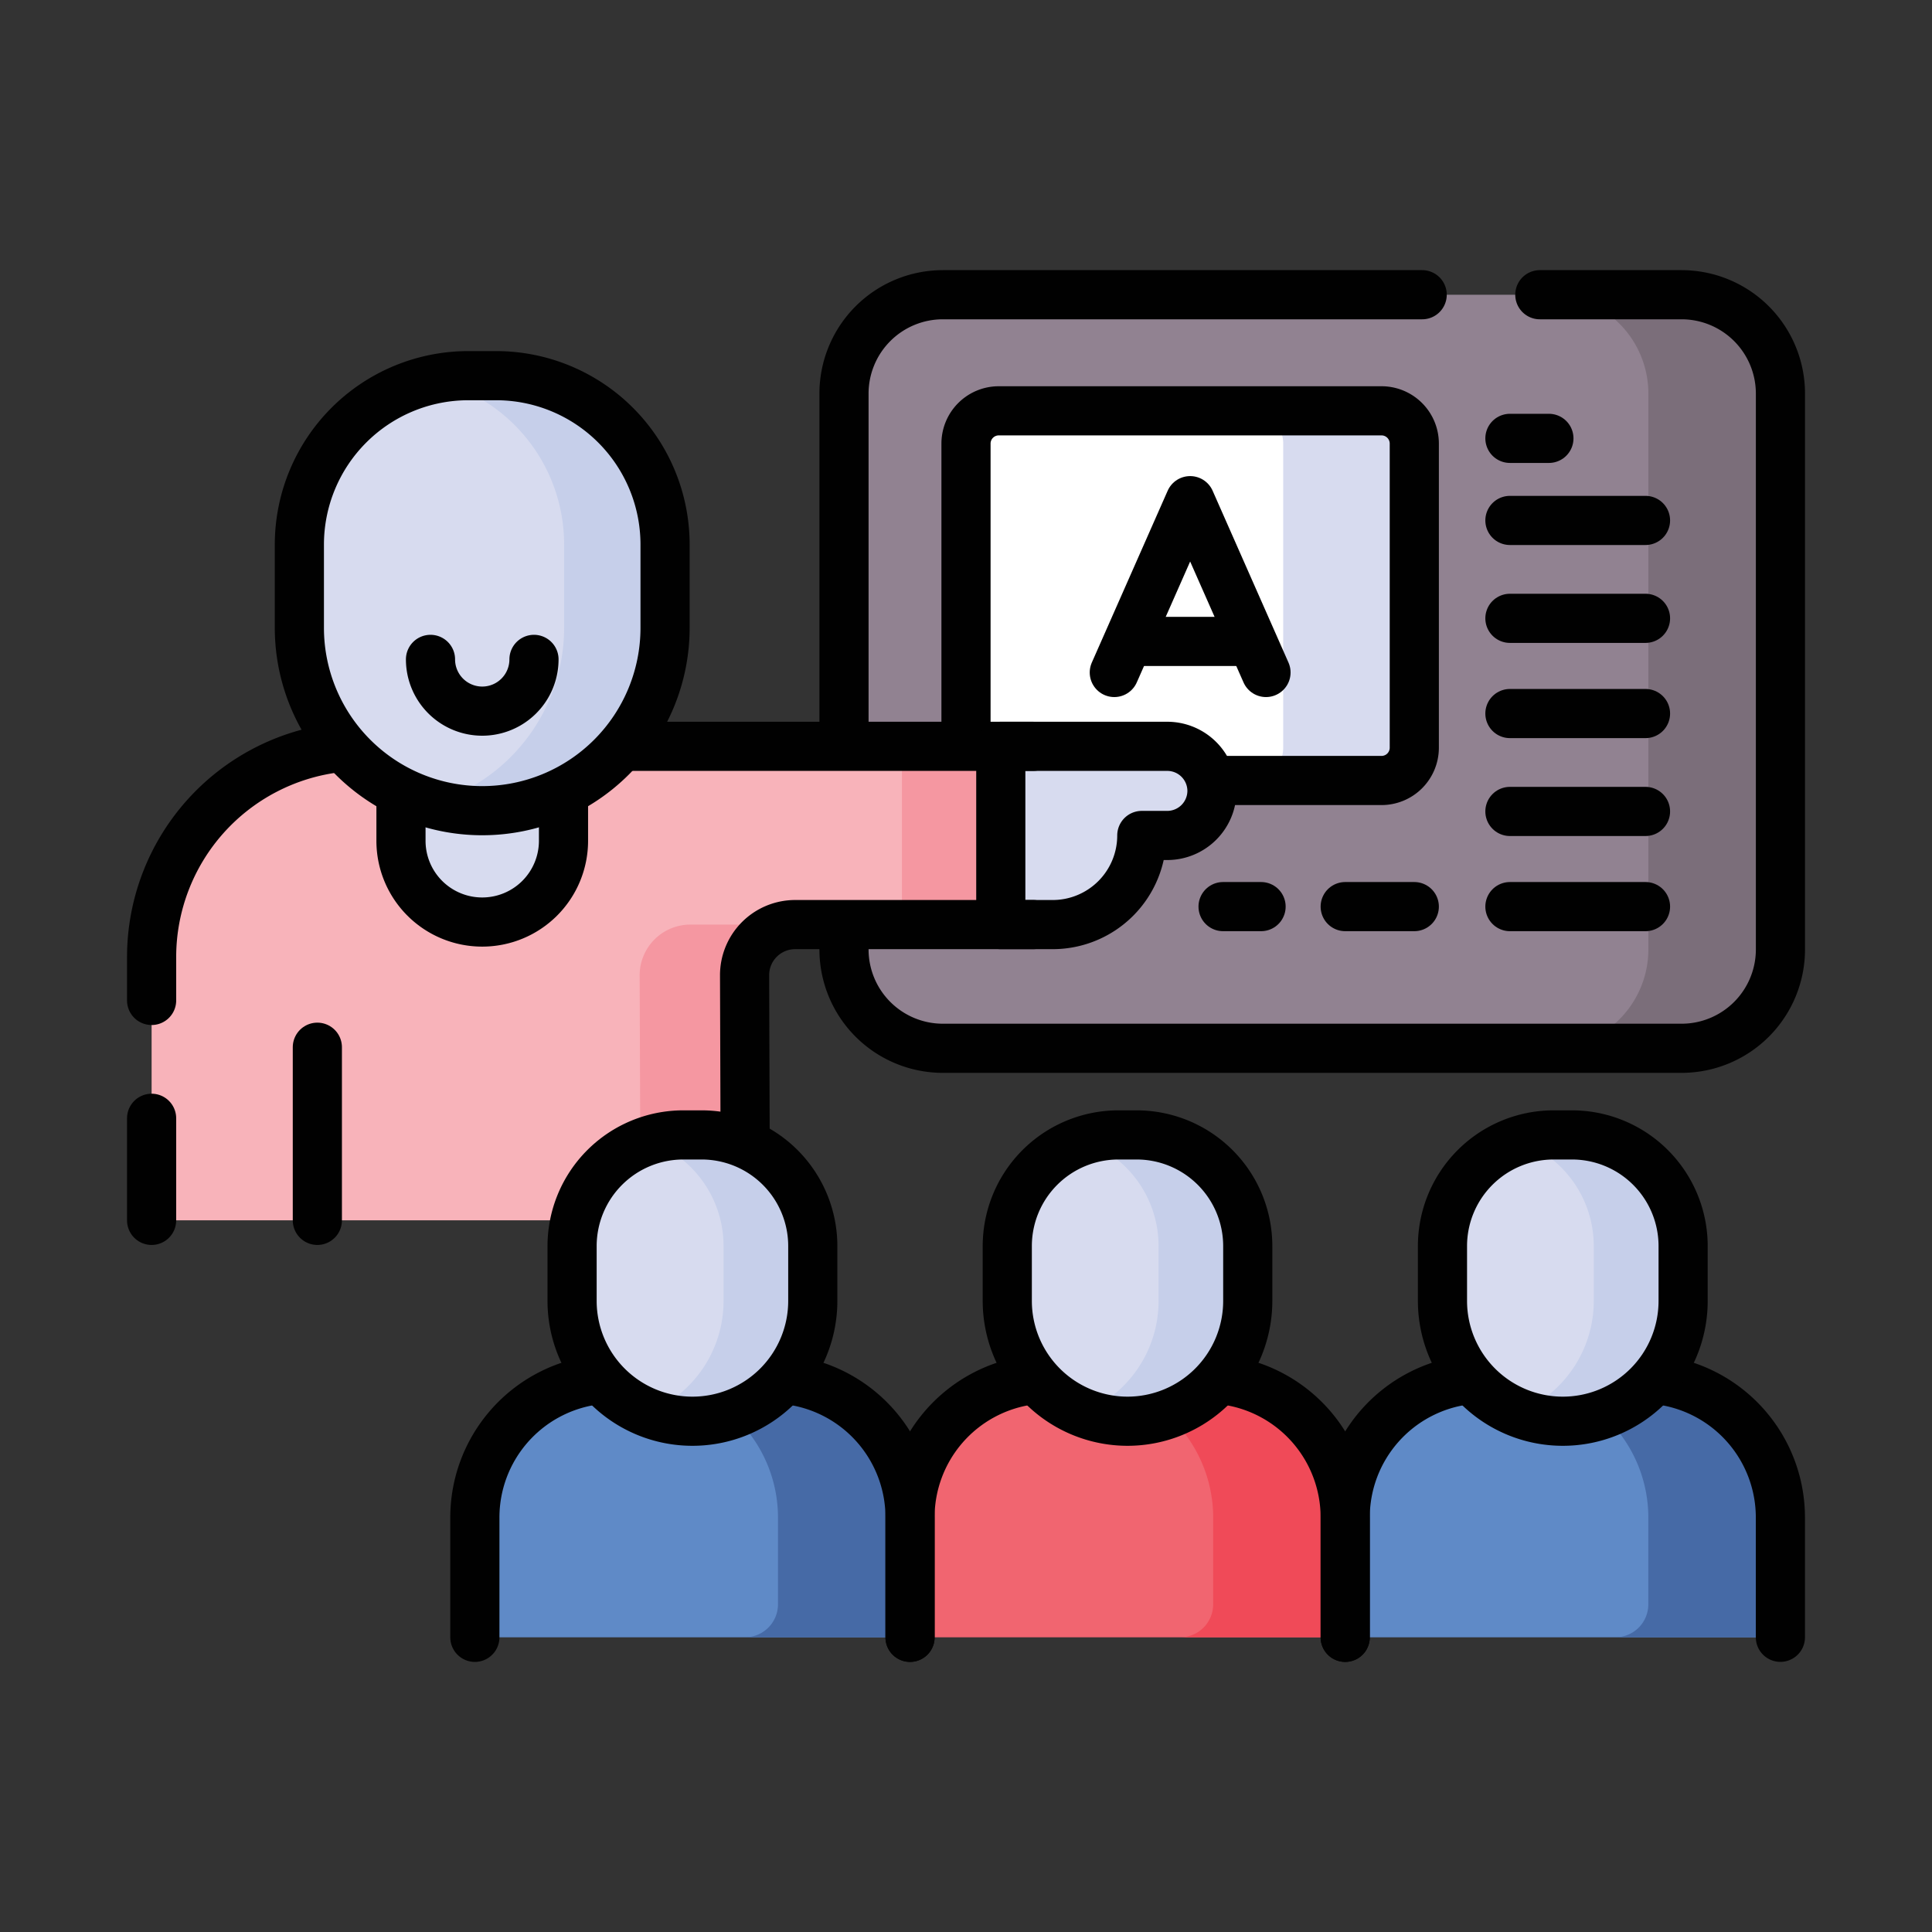
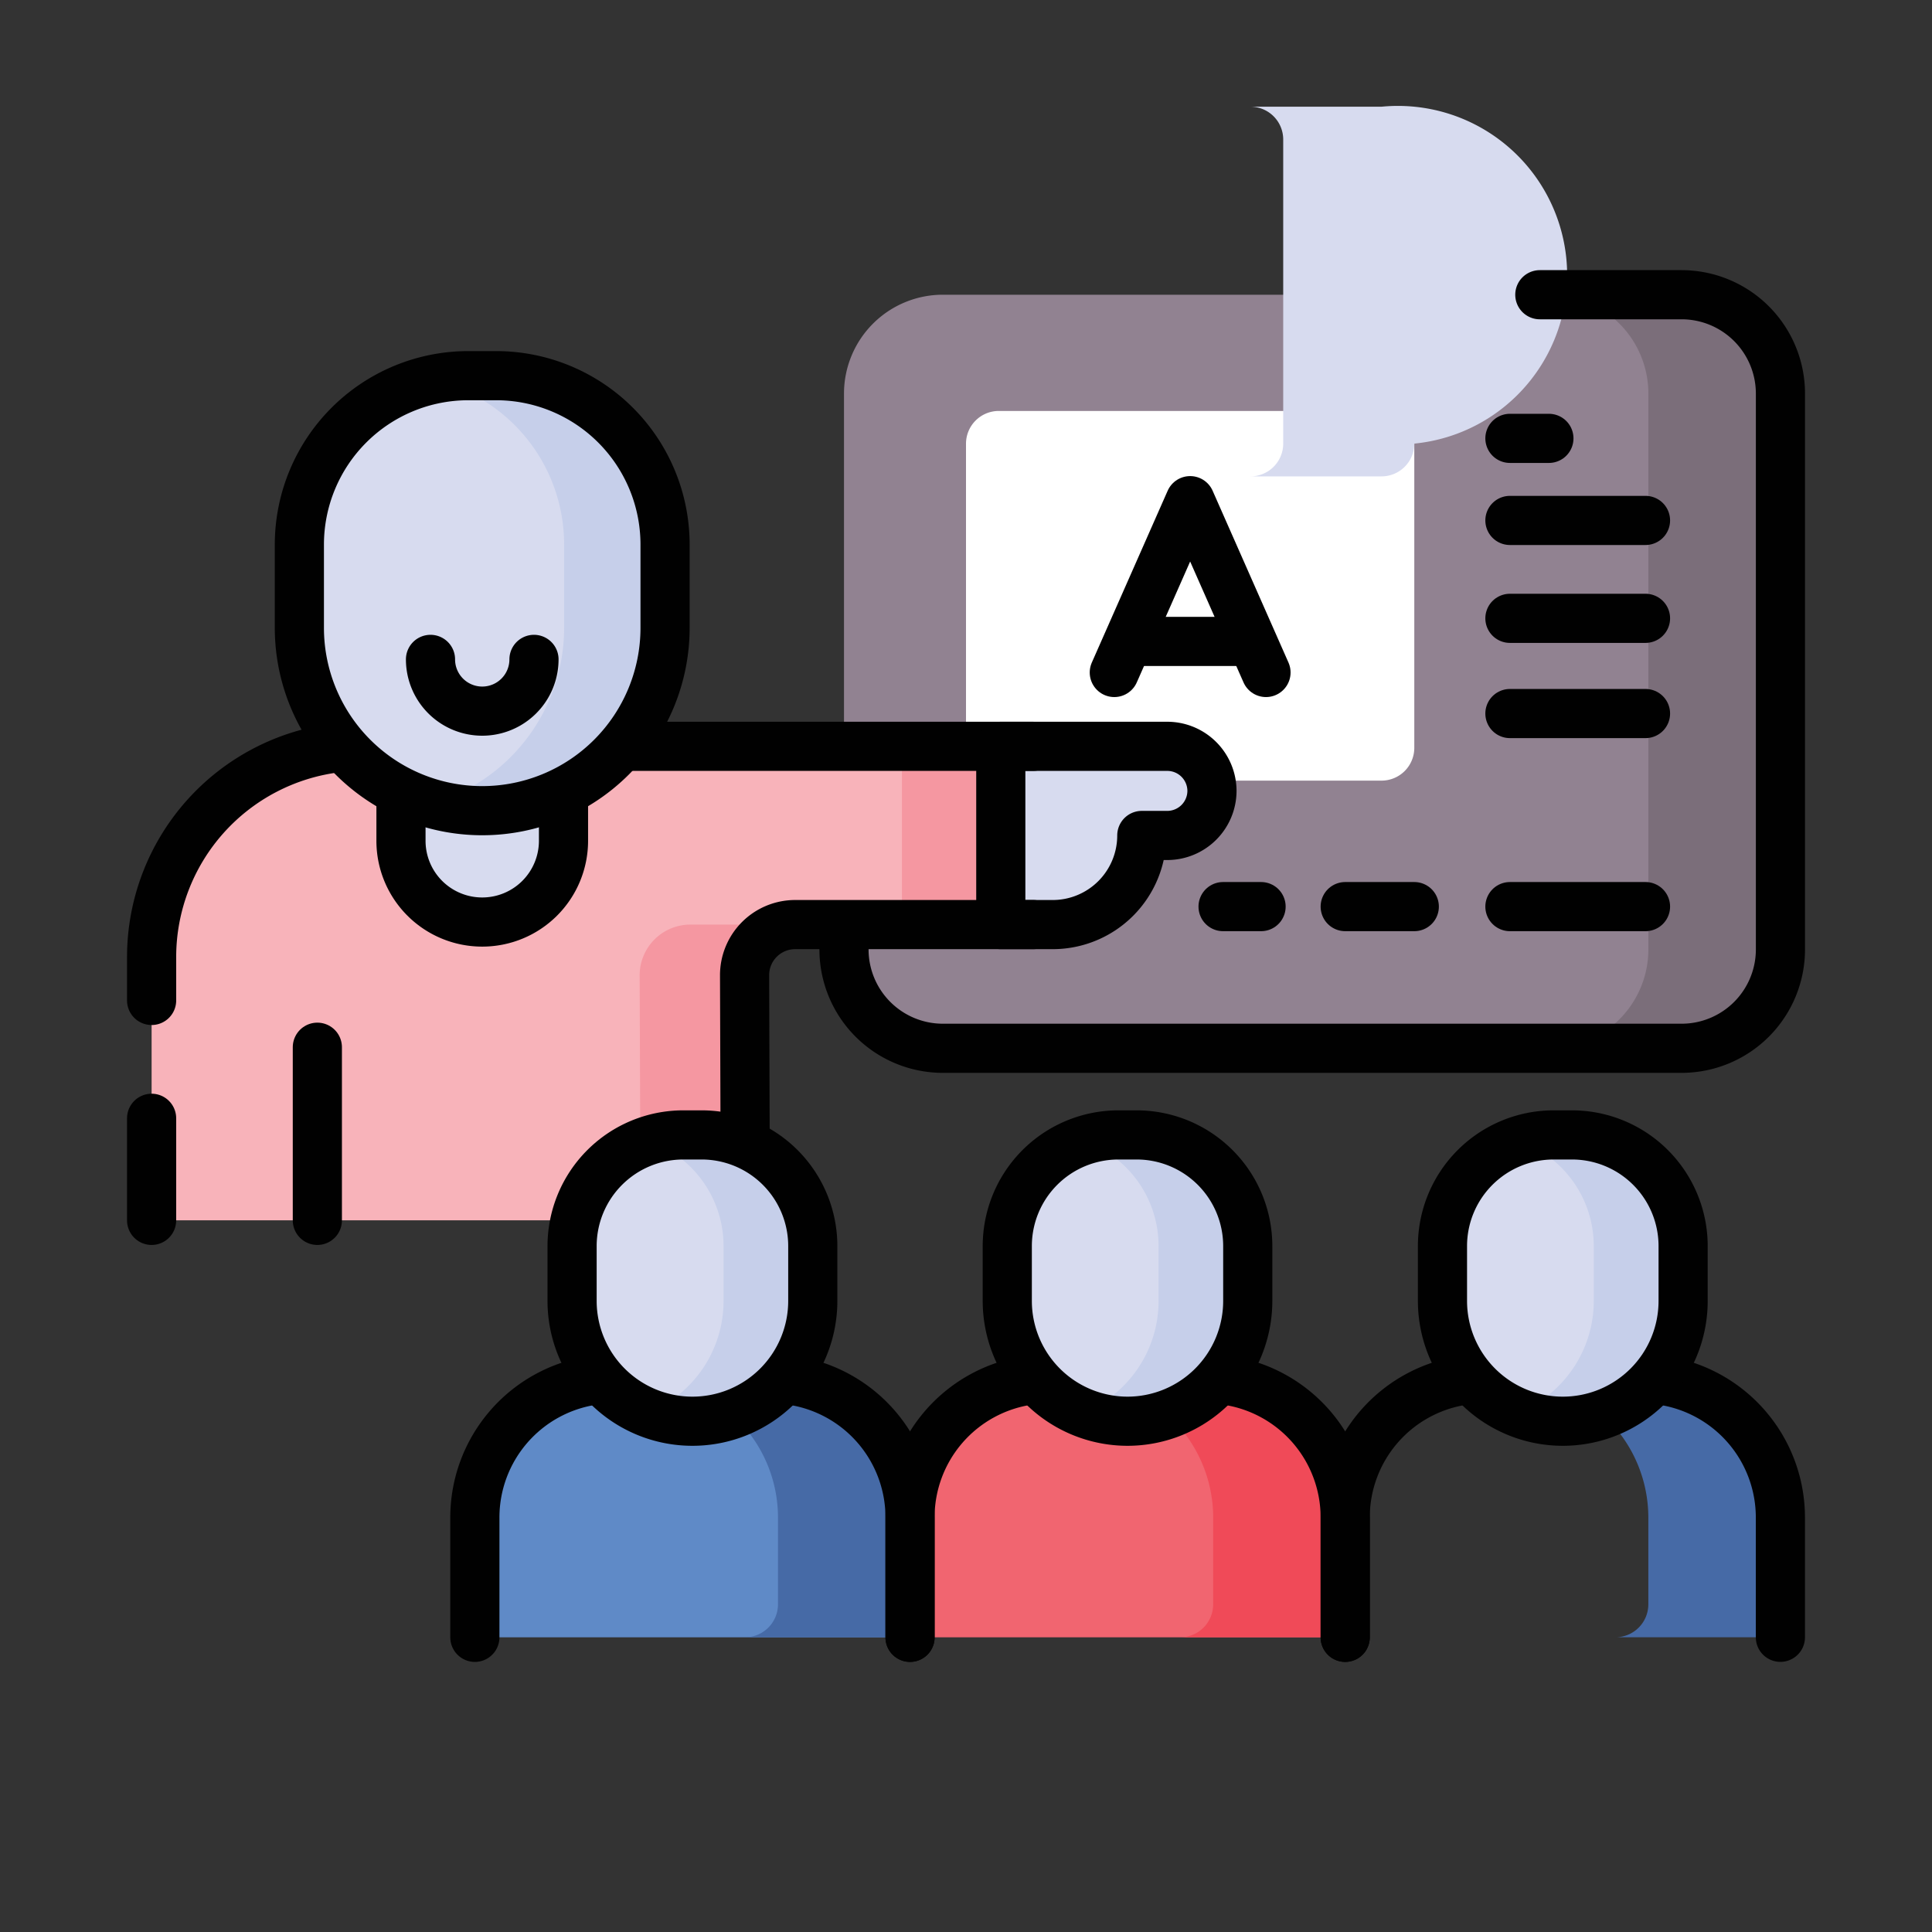
<svg xmlns="http://www.w3.org/2000/svg" id="Layer_1" data-name="Layer 1" viewBox="0 0 432 432">
  <rect x="0" y="0" width="432" height="432" fill="#333333" stroke="none" />
  <defs>
    <style>.cls-1{fill:#918291;}.cls-2{fill:#fff;}.cls-3{fill:#d7dbef;}.cls-4{fill:#7b6e7a;}.cls-5{fill:#f8b3ba;}.cls-6{fill:#f597a1;}.cls-7{fill:#c6cfea;}.cls-8{fill:#5f8ac7;}.cls-9{fill:#466aa6;}.cls-10{fill:#f16570;}.cls-11{fill:#f04a58;}.cls-12{fill:none;stroke:#010101;stroke-linecap:round;stroke-linejoin:round;stroke-width:10.99px;}</style>
  </defs>
  <path class="cls-1" d="M376,234.4H210.83a22.11,22.11,0,0,1-22.11-22.11V88a22.11,22.11,0,0,1,22.11-22.1H376A22.11,22.11,0,0,1,398.1,88V212.29A22.11,22.11,0,0,1,376,234.4Z" />
  <path class="cls-2" d="M308.91,174.55H223.33a7.33,7.33,0,0,1-7.33-7.33v-68a7.33,7.33,0,0,1,7.33-7.33h85.58a7.33,7.33,0,0,1,7.33,7.33v68A7.33,7.33,0,0,1,308.91,174.55Z" />
-   <path class="cls-3" d="M316.24,99.19v68a7.33,7.33,0,0,1-7.33,7.33H279.6a7.33,7.33,0,0,0,7.33-7.33v-68a7.33,7.33,0,0,0-7.33-7.33h29.31A7.33,7.33,0,0,1,316.24,99.19Z" />
+   <path class="cls-3" d="M316.24,99.19a7.33,7.33,0,0,1-7.33,7.33H279.6a7.33,7.33,0,0,0,7.33-7.33v-68a7.33,7.33,0,0,0-7.33-7.33h29.31A7.33,7.33,0,0,1,316.24,99.19Z" />
  <path class="cls-4" d="M398.1,88V212.29A22.11,22.11,0,0,1,376,234.4H346.47a22.11,22.11,0,0,0,22.11-22.11V88a22.11,22.11,0,0,0-22.11-22.11H376A22.11,22.11,0,0,1,398.1,88Z" />
  <path class="cls-5" d="M81,166.88A47.13,47.13,0,0,0,33.9,214v58.86H166.66l-.17-54.8a11.31,11.31,0,0,1,11.32-11.34H231V166.88Z" />
  <path class="cls-6" d="M166.48,218.08l.19,54.8H143.22l-.19-54.8a11.34,11.34,0,0,1,11.33-11.34h23.45A11.34,11.34,0,0,0,166.48,218.08Z" />
  <rect class="cls-6" x="201.68" y="166.88" width="29.31" height="39.86" />
  <path class="cls-3" d="M107.83,206.12h0A18.16,18.16,0,0,1,89.66,188V166.88H126V188A18.17,18.17,0,0,1,107.83,206.12Z" />
  <path class="cls-3" d="M107.83,181.27h0a40.89,40.89,0,0,1-40.89-40.89V121.76A37.79,37.79,0,0,1,104.72,84h6.21a37.78,37.78,0,0,1,37.78,37.78v18.62A40.89,40.89,0,0,1,107.83,181.27Z" />
  <path class="cls-7" d="M148.71,121.76v18.62a40.91,40.91,0,0,1-52.17,39.3,40.88,40.88,0,0,0,29.6-39.3V121.76a37.76,37.76,0,0,0-29.6-36.88,37.49,37.49,0,0,1,8.18-.9h6.21A37.79,37.79,0,0,1,148.71,121.76Z" />
  <path class="cls-3" d="M261,166.88H223.78v39.86h11.6a19.93,19.93,0,0,0,19.93-19.93H261a10,10,0,0,0,10-10h0A10,10,0,0,0,261,166.88Z" />
  <path class="cls-8" d="M203.49,366.11H106.18V339.35a31,31,0,0,1,31-31h35.26a31,31,0,0,1,31,31v26.76Z" />
  <path class="cls-9" d="M203.49,339.34V366.1H166.58a7.38,7.38,0,0,0,7.38-7.38V339.34a31,31,0,0,0-31-31h29.53A31,31,0,0,1,203.49,339.34Z" />
  <path class="cls-3" d="M154.83,317.79h0a26.91,26.91,0,0,1-26.91-26.9V278.63a24.87,24.87,0,0,1,24.87-24.86h4.08a24.86,24.86,0,0,1,24.87,24.86v12.26A26.91,26.91,0,0,1,154.83,317.79Z" />
  <path class="cls-7" d="M181.73,278.63v12.26a26.91,26.91,0,0,1-36.87,25,26.91,26.91,0,0,0,16.93-25V278.63a24.87,24.87,0,0,0-16.93-23.58,25.06,25.06,0,0,1,7.93-1.29h4.08A24.87,24.87,0,0,1,181.73,278.63Z" />
  <path class="cls-10" d="M300.79,366.11H203.48V339.35a31,31,0,0,1,31-31h35.26a31,31,0,0,1,31,31v26.76Z" />
  <path class="cls-11" d="M300.79,339.34V366.1H263.88a7.38,7.38,0,0,0,7.39-7.38V339.34a31,31,0,0,0-31-31h29.53A31,31,0,0,1,300.79,339.34Z" />
  <path class="cls-3" d="M252.14,317.79h0a26.91,26.91,0,0,1-26.91-26.9V278.63a24.86,24.86,0,0,1,24.87-24.86h4.08A24.86,24.86,0,0,1,279,278.63v12.26A26.9,26.9,0,0,1,252.14,317.79Z" />
  <path class="cls-7" d="M279,278.63v12.26a26.91,26.91,0,0,1-36.87,25,26.91,26.91,0,0,0,16.93-25V278.63a24.87,24.87,0,0,0-16.93-23.58,25.06,25.06,0,0,1,7.93-1.29h4.08A24.87,24.87,0,0,1,279,278.63Z" />
-   <path class="cls-8" d="M398.1,366.11H300.79V339.35a31,31,0,0,1,31-31h35.25a31,31,0,0,1,31,31v26.76Z" />
  <path class="cls-9" d="M398.1,339.34V366.1H361.19a7.37,7.37,0,0,0,7.38-7.38V339.34a31,31,0,0,0-31-31h29.53A31,31,0,0,1,398.1,339.34Z" />
  <path class="cls-3" d="M349.45,317.79h0a26.91,26.91,0,0,1-26.91-26.9V278.63a24.86,24.86,0,0,1,24.86-24.86h4.09a24.86,24.86,0,0,1,24.86,24.86v12.26A26.9,26.9,0,0,1,349.45,317.79Z" />
  <path class="cls-7" d="M376.35,278.63v12.26a26.9,26.9,0,0,1-26.91,26.9,26.6,26.6,0,0,1-10-1.91,26.91,26.91,0,0,0,16.93-25V278.63a24.88,24.88,0,0,0-16.94-23.58,25.06,25.06,0,0,1,7.93-1.29h4.09A24.87,24.87,0,0,1,376.35,278.63Z" />
-   <path class="cls-12" d="M216,165.24V99.19a7.33,7.33,0,0,1,7.33-7.33h85.58a7.33,7.33,0,0,1,7.33,7.33v68a7.33,7.33,0,0,1-7.33,7.33H272" />
  <path class="cls-12" d="M188.72,207.59v4.7a22.11,22.11,0,0,0,22.11,22.11H376a22.11,22.11,0,0,0,22.11-22.11V88A22.11,22.11,0,0,0,376,65.9H344.31" />
-   <path class="cls-12" d="M318,65.9H210.83A22.11,22.11,0,0,0,188.72,88v77.42" />
  <path class="cls-12" d="M75.57,167.19A47.15,47.15,0,0,0,33.9,214v9.7" />
  <line class="cls-12" x1="230.99" y1="166.88" x2="140.74" y2="166.88" />
  <path class="cls-12" d="M166.61,254.53l-.12-36.45a11.31,11.31,0,0,1,11.32-11.34H231" />
  <line class="cls-12" x1="33.9" y1="250.05" x2="33.9" y2="272.88" />
  <path class="cls-12" d="M126,177.59V188a18.17,18.17,0,0,1-18.17,18.17h0A18.16,18.16,0,0,1,89.66,188V177.53" />
  <path class="cls-12" d="M107.83,181.27h0a40.89,40.89,0,0,1-40.89-40.89V121.76A37.79,37.79,0,0,1,104.72,84h6.21a37.78,37.78,0,0,1,37.78,37.78v18.62A40.89,40.89,0,0,1,107.83,181.27Z" />
  <line class="cls-12" x1="70.96" y1="234.16" x2="70.96" y2="272.88" />
  <path class="cls-12" d="M261,166.88H223.78v39.86h11.6a19.93,19.93,0,0,0,19.93-19.93H261a10,10,0,0,0,10-10h0A10,10,0,0,0,261,166.88Z" />
  <path class="cls-12" d="M119.4,147.44a11.57,11.57,0,0,1-23.14,0" />
  <path class="cls-12" d="M175.63,308.48a31,31,0,0,1,27.86,30.87v26.76" />
  <path class="cls-12" d="M106.18,366.11V339.35a31,31,0,0,1,26.54-30.71" />
  <path class="cls-12" d="M154.83,317.79h0a26.91,26.91,0,0,1-26.91-26.9V278.63a24.87,24.87,0,0,1,24.87-24.86h4.08a24.86,24.86,0,0,1,24.87,24.86v12.26A26.91,26.91,0,0,1,154.83,317.79Z" />
  <path class="cls-12" d="M274.28,308.65a31,31,0,0,1,26.51,30.7v26.76" />
  <path class="cls-12" d="M203.48,366.11V339.35a31,31,0,0,1,26.62-30.72" />
  <path class="cls-12" d="M252.14,317.79h0a26.91,26.91,0,0,1-26.91-26.9V278.63a24.86,24.86,0,0,1,24.87-24.86h4.08A24.86,24.86,0,0,1,279,278.63v12.26A26.9,26.9,0,0,1,252.14,317.79Z" />
  <path class="cls-12" d="M371.34,308.61a31,31,0,0,1,26.76,30.74V366.1" />
  <path class="cls-12" d="M300.79,366.11V339.35A31,31,0,0,1,328,308.55" />
  <path class="cls-12" d="M349.45,317.79h0a26.91,26.91,0,0,1-26.91-26.9V278.63a24.86,24.86,0,0,1,24.86-24.86h4.09a24.86,24.86,0,0,1,24.86,24.86v12.26A26.9,26.9,0,0,1,349.45,317.79Z" />
  <polyline class="cls-12" points="283.08 150.37 266.12 111.95 249.16 150.37" />
  <line class="cls-12" x1="253.96" y1="143.42" x2="278.27" y2="143.42" />
  <line class="cls-12" x1="300.79" y1="202.72" x2="316.24" y2="202.72" />
  <line class="cls-12" x1="273.48" y1="202.72" x2="281.98" y2="202.72" />
  <line class="cls-12" x1="346.34" y1="98.02" x2="337.62" y2="98.02" />
  <line class="cls-12" x1="337.62" y1="116.37" x2="367.94" y2="116.37" />
  <line class="cls-12" x1="367.94" y1="138.26" x2="337.62" y2="138.26" />
  <line class="cls-12" x1="337.62" y1="159.55" x2="367.94" y2="159.55" />
-   <line class="cls-12" x1="367.94" y1="181.44" x2="337.62" y2="181.44" />
  <line class="cls-12" x1="337.62" y1="202.72" x2="367.94" y2="202.72" />
</svg>